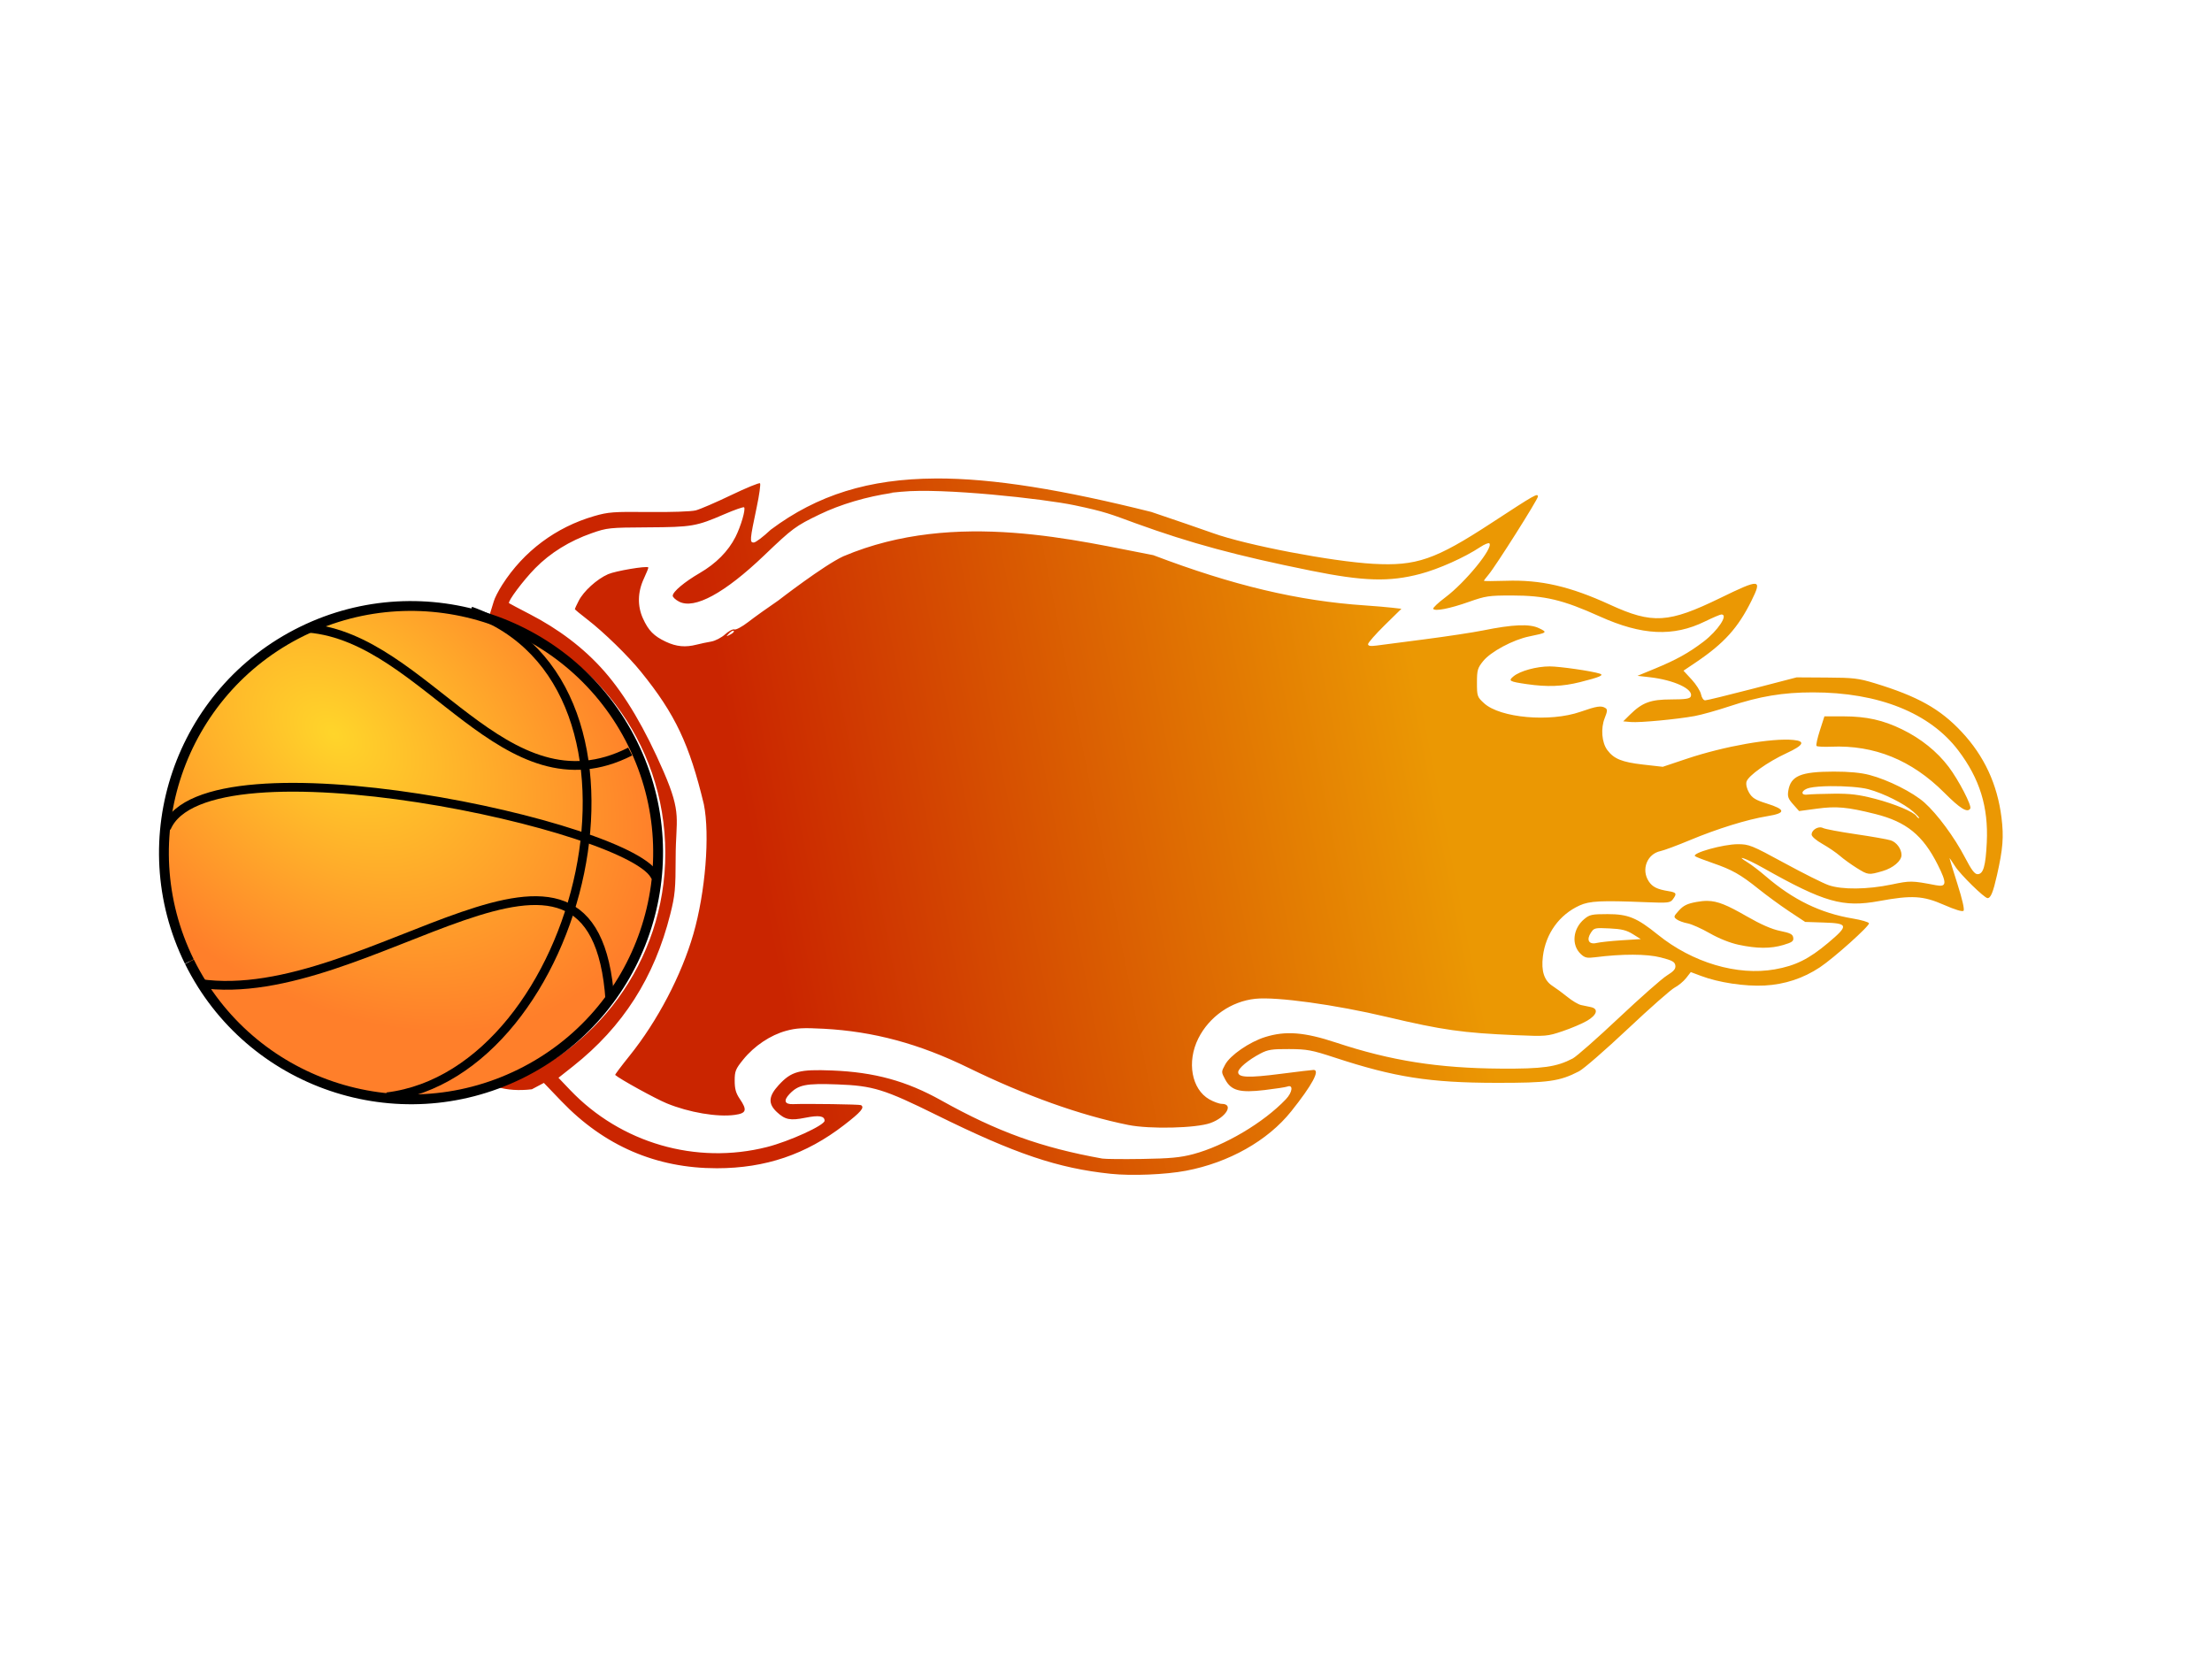
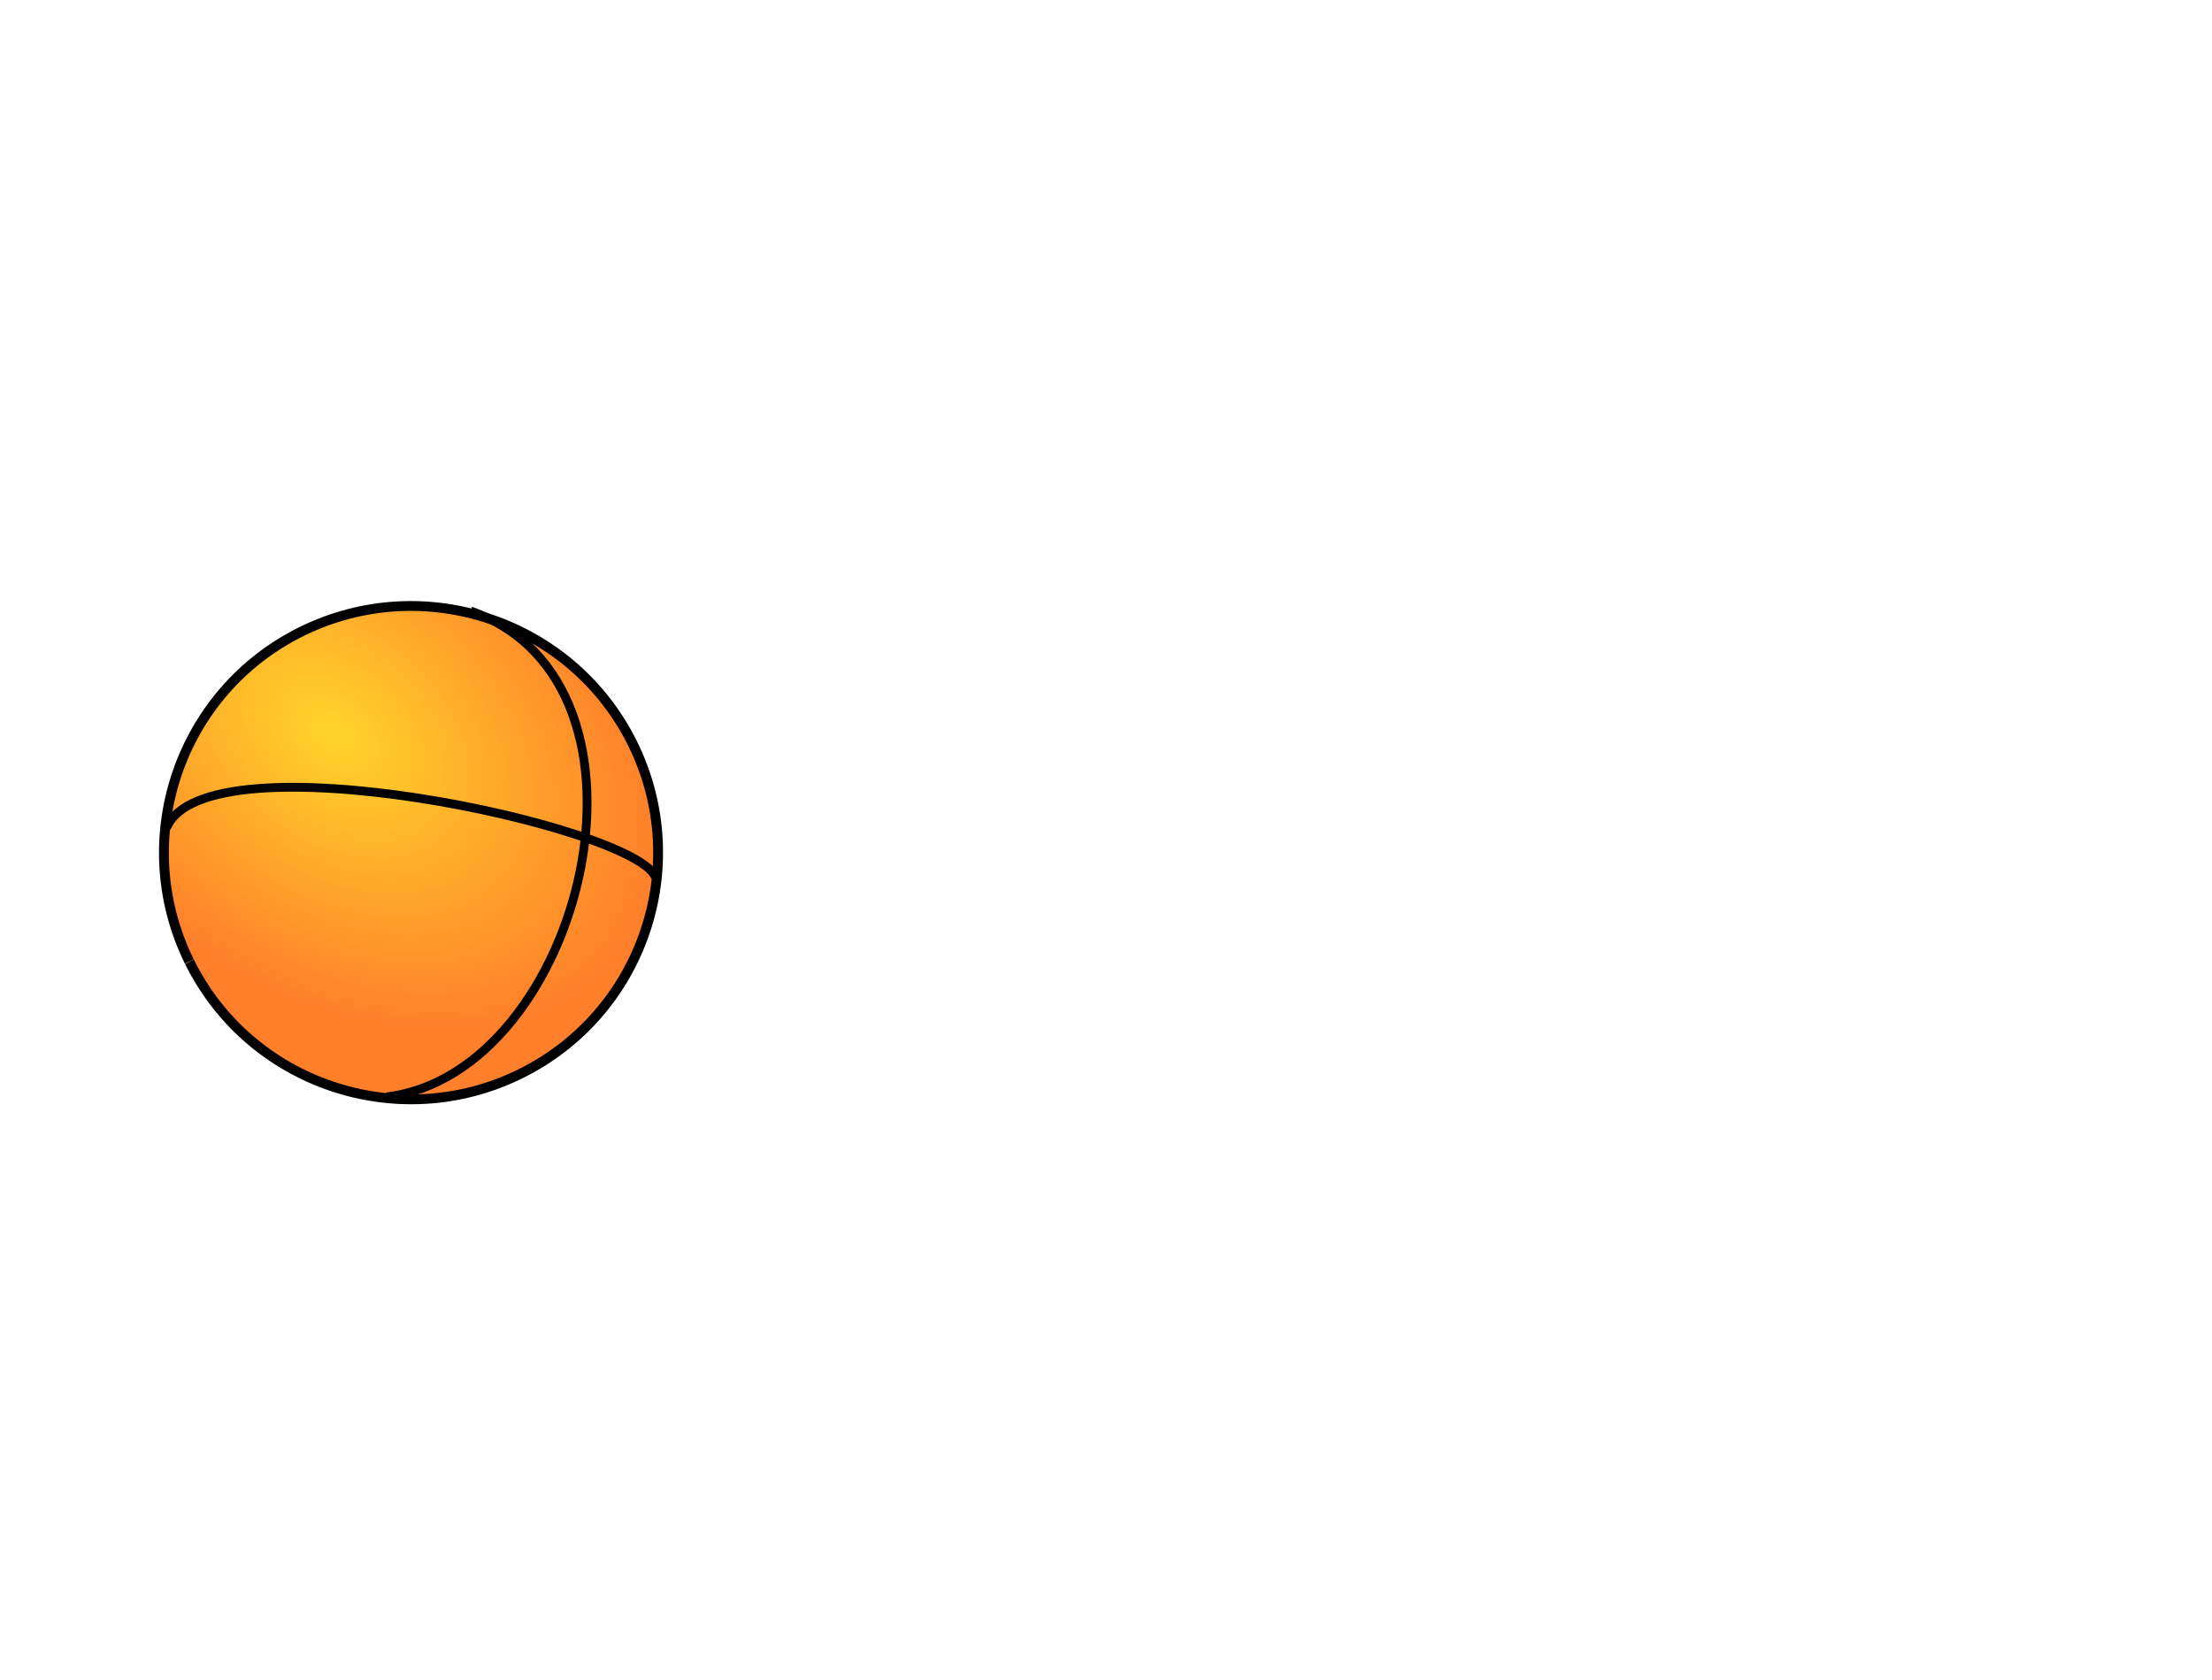
<svg xmlns="http://www.w3.org/2000/svg" xmlns:ns1="http://sodipodi.sourceforge.net/DTD/sodipodi-0.dtd" xmlns:ns2="http://www.inkscape.org/namespaces/inkscape" id="svg3968" ns1:docname="firebasketball.svg" viewBox="0 0 1107.1 841.1" version="1.1" ns2:version="0.92.2 5c3e80d, 2017-08-06">
  <defs id="defs3970">
    <linearGradient id="linearGradient3966" y2="1137.9" gradientUnits="userSpaceOnUse" y1="1204.5" gradientTransform="translate(1782.1 -612.24)" x2="-1260.9" x1="-1597.8" ns2:collect="always">
      <stop id="stop4922" style="stop-color:#ca2500" offset="0" />
      <stop id="stop4924" style="stop-color:#eb9803" offset="1" />
    </linearGradient>
    <radialGradient ns2:collect="always" r="126.13" gradientTransform="matrix(1.138,0.88,-0.611,0.79,185.99,-237.58)" cx="362.18" cy="386" gradientUnits="userSpaceOnUse" id="radialGradient2197">
      <stop offset="0" style="stop-color:rgb(255, 213, 42)" id="stop2191" />
      <stop offset="1" style="stop-color:rgb(255, 127, 42)" id="stop2193" />
    </radialGradient>
  </defs>
  <ns1:namedview id="base" bordercolor="#666666" ns2:pageshadow="2" ns2:window-y="0" fit-margin-left="0" pagecolor="#ffffff" fit-margin-top="0" ns2:window-maximized="1" ns2:zoom="0.35" ns2:window-x="4" ns2:window-height="856" showgrid="false" borderopacity="1.0" ns2:current-layer="layer1" ns2:cx="553.56774" ns2:cy="420.54861" fit-margin-right="0" fit-margin-bottom="0" ns2:window-width="1436" ns2:pageopacity="0.0" ns2:document-units="px" ns2:snap-global="false" />
  <g id="layer1" ns2:label="Capa 1" ns2:groupmode="layer" transform="translate(203.57,-111.81)">
    <g id="g53595">
      <g id="g53484">
        <g id="g53369">
-           <path ns2:export-xdpi="70.449944" ns2:connector-curvature="0" ns2:export-filename="E:\mis documentos\Documents\ESG\D-II-116\imgs\juego de estrellas\finales\bola de fuego.png" ns1:nodetypes="ccsssssscsccsccccsssssssssssssssscssscccsssssssssssssssssscccsscccssscssssssccczcsssssssssssscccsscccsscsssssssscccsssssssssscccsssssssssssssssssssssssssssssscccscsssssssssssssssczccsssssssssssssccssssssssssssssssssssssssssssssssssssssscccssssssssssssscccscccsssccsssscccsssssscccssssssssccsssssssssccssssssssssccscccssc" ns2:export-ydpi="70.449944" d="m 264.54,351.33 c -33.159,0.173 -59.022,8.183 -82.375,25.656 -3.733,3.522 -7.544,6.406 -8.5,6.406 -2.075,0 -1.963,-1.325 1.5,-17.719 1.304,-6.172 2.04,-11.554 1.656,-11.938 -0.384,-0.384 -6.877,2.275 -14.438,5.906 -7.561,3.632 -15.55,7.088 -17.75,7.656 -2.242,0.579 -12.569,0.931 -23.5,0.812 -17.638,-0.191 -20.234,-0.01 -27.281,2.031 -19.172,5.546 -35.306,17.596 -46.031,34.375 -1.976,3.092 -3.879,6.834 -4.25,8.312 -0.778,2.471 -1.575,5.028 -2.375,7.688 51.016,15.17 88.219,62.401 88.219,118.34 0,54.442 -35.214,100.67 -84.125,117.09 5.057,1.479 10.82,1.901 17.344,1.125 l 6,-3.188 8.75,9.125 c 21.458,22.382 47.47,33.615 77.844,33.594 24.292,-0.017 44.599,-6.906 63.625,-21.594 8.601,-6.639 10.419,-8.814 8.5,-10 -0.653,-0.404 -26.456,-0.777 -34.062,-0.5 -4.189,0.152 -4.84,-1.803 -1.688,-5.094 4.435,-4.629 8.093,-5.368 23.938,-4.781 17.861,0.662 23.401,2.378 49.594,15.312 39.452,19.482 60.71,26.654 87.25,29.438 10.466,1.097 27.393,0.41 37.625,-1.531 21.472,-4.073 40.91,-15.035 52.625,-29.687 10.48,-13.108 14.629,-20.781 11.25,-20.781 -0.687,7e-4 -8.128,0.886 -16.531,1.969 -16.127,2.077 -21.219,1.876 -21.219,-0.844 10e-5,-1.911 5.03,-6.124 11.156,-9.344 3.714,-1.952 5.799,-2.265 14.344,-2.219 8.994,0.049 11.308,0.474 23,4.312 29.754,9.768 47.408,12.539 80.5,12.594 26.246,0.044 31.81,-0.725 41.594,-5.781 2.314,-1.196 13.277,-10.737 24.375,-21.188 11.098,-10.45 21.664,-19.768 23.5,-20.719 1.836,-0.95 4.421,-3.092 5.719,-4.75 l 2.344,-3 5.094,1.906 c 8.772,3.333 21.994,5.331 31.875,4.812 9.999,-0.525 19.371,-3.605 27.656,-9.125 7.066,-4.708 24.975,-20.773 24.562,-22.031 -0.2,-0.609 -3.856,-1.671 -8.094,-2.375 -16.148,-2.684 -29.86,-9.351 -43.656,-21.219 -3.049,-2.623 -7.099,-5.716 -9,-6.875 -6.923,-4.221 -0.681,-2.003 7.812,2.781 30.574,17.223 39.855,19.895 58.031,16.562 16.398,-3.007 21.969,-2.691 32.5,1.938 5.435,2.389 9.144,3.512 9.719,2.937 0.574,-0.574 -0.582,-5.684 -3.031,-13.375 -2.183,-6.854 -3.959,-12.661 -3.969,-12.906 -0.011,-0.245 1.228,1.551 2.781,4 2.626,4.141 14.661,15.938 16.25,15.938 1.595,0 2.791,-2.959 4.719,-11.5 2.975,-13.184 3.456,-19.14 2.25,-28.844 -2.07,-16.657 -8.641,-30.785 -19.906,-42.844 -10.799,-11.559 -22.018,-17.827 -43.625,-24.406 -8.019,-2.442 -10.635,-2.745 -24,-2.813 l -15,-0.094 -22.156,5.75 c -12.181,3.163 -22.813,5.75 -23.625,5.75 -0.84,0 -1.722,-1.297 -2.062,-3 -0.329,-1.647 -2.442,-4.97 -4.688,-7.406 l -4.094,-4.437 6.313,-4.25 c 14.022,-9.473 20.982,-17.199 27.656,-30.656 5.528,-11.146 4.466,-11.242 -15.594,-1.469 -25.866,12.601 -33.91,13.096 -55.156,3.344 -20.074,-9.214 -34.682,-12.566 -52.125,-11.969 -6.029,0.203 -10.969,0.204 -10.969,0 0,-0.204 1.062,-1.601 2.344,-3.125 3.594,-4.271 24.656,-37.592 24.656,-39 0,-1.903 -1.357,-1.119 -23.094,13.094 -28.327,18.522 -37.688,21.739 -59.375,20.531 -20.642,-1.15 -63.254,-9.299 -80.031,-15.313 -5.5,-1.971 -19.45,-6.763 -31,-10.656 -43.897,-10.955 -78.836,-16.902 -108.09,-16.75 z m -16.812,6.625 c 20.309,-2.03 71.092,3.527 86.562,6.781 15.47,3.254 18.087,4.465 30.562,9.031 27.593,9.995 50.279,16.141 87.781,23.719 26.316,5.317 39.148,5.683 54.563,1.625 9.262,-2.438 22.192,-8.219 30.125,-13.469 2.123,-1.405 4.154,-2.221 4.531,-1.844 2.153,2.153 -12.023,19.541 -22.031,27.031 -3.625,2.713 -6.341,5.3 -6.063,5.75 0.834,1.349 8.311,-0.116 17.875,-3.5 8.291,-2.934 9.985,-3.198 21.5,-3.188 16.564,0.016 25.483,2.152 44,10.5 21.11,9.517 36.796,10.262 52.625,2.5 3.927,-1.926 7.639,-3.5 8.25,-3.5 3.619,0 -1.757,8.131 -9.031,13.656 -7.362,5.592 -13.57,9.046 -24.062,13.375 l -8.938,3.687 6.062,0.688 c 12.215,1.382 22.057,5.952 20.656,9.594 -0.453,1.178 -2.544,1.517 -9.813,1.531 -10.332,0.019 -14.438,1.512 -20.656,7.625 l -3.375,3.344 3.875,0.344 c 4.434,0.381 22.943,-1.365 31.906,-3 3.3,-0.602 11.175,-2.802 17.5,-4.906 14.946,-4.972 26.667,-6.938 41.625,-6.938 32.892,-0.01 58.575,10.264 72.844,29.125 10.699,14.142 15.051,28.224 14.219,45.875 -0.564,11.968 -1.729,16 -4.625,16 -1.458,0 -3.062,-2.151 -6.219,-8.219 -5.35,-10.283 -13.962,-21.931 -20.406,-27.656 -5.753,-5.111 -18.158,-11.344 -27.438,-13.781 -4.361,-1.146 -10.284,-1.706 -18,-1.687 -16.5,0.038 -21.446,2.137 -22.656,9.594 -0.471,2.902 -0.05,4.028 2.438,6.812 l 2.969,3.344 8.875,-1.188 c 9.712,-1.326 15.213,-0.85 29.219,2.656 15.624,3.911 23.853,10.601 31.312,25.438 4.666,9.281 4.48,11.257 -0.938,10.219 -12.154,-2.329 -12.75,-2.317 -22.219,-0.344 -12.105,2.522 -24.811,2.639 -31.5,0.312 -2.75,-0.957 -12.741,-5.965 -22.219,-11.125 -16.23,-8.835 -17.597,-9.375 -23.156,-9.375 -7.346,0 -23.228,4.449 -21.437,6 0.443,0.384 4.412,1.926 8.812,3.438 9.692,3.328 13.872,5.676 23,13 3.85,3.089 10.649,8.078 15.125,11.062 l 8.156,5.406 9.344,0.312 c 12.301,0.38 12.54,1.44 2.219,10.125 -9.662,8.13 -16.372,11.48 -26.75,13.313 -18.748,3.31 -41.206,-3.354 -58.562,-17.375 -10.516,-8.495 -14.869,-10.281 -25.156,-10.281 -7.88,0 -9.001,0.244 -11.719,2.531 -5.671,4.772 -6.474,12.94 -1.688,17.437 2.026,1.904 3.106,2.151 7.219,1.625 13.526,-1.73 25.839,-1.701 32.812,0.094 5.785,1.489 7.053,2.206 7.313,4.031 0.241,1.696 -0.754,2.855 -4.25,5.031 -2.504,1.558 -13.344,11.129 -24.125,21.281 -10.781,10.152 -21.131,19.278 -23,20.25 -8.177,4.253 -15,5.201 -35.938,5.062 -31.408,-0.208 -55.051,-3.934 -82.5,-13.031 -15.852,-5.254 -25.258,-5.991 -35.562,-2.75 -7.823,2.46 -17.406,9.073 -19.938,13.75 -2,3.696 -2,3.692 0,7.438 3.008,5.633 7.343,6.802 19.813,5.312 5.403,-0.645 10.471,-1.42 11.25,-1.719 3.113,-1.195 2.678,2.799 -0.688,6.344 -11.095,11.687 -30.695,23.307 -46.375,27.469 -6.403,1.699 -11.492,2.181 -25.5,2.406 -9.625,0.154 -18.625,0.059 -20,-0.188 -30.567,-5.489 -52.464,-13.386 -80.625,-29.125 -17.45,-9.753 -33.437,-14.126 -54.625,-14.969 -16.422,-0.653 -20.352,0.41 -26.656,7.25 -5.194,5.635 -5.466,9.362 -0.969,13.562 4.125,3.853 6.638,4.357 14.25,2.844 6.827,-1.357 9.625,-0.92 9.625,1.5 0,2.275 -17.58,10.303 -28.812,13.156 -35.427,9 -73.168,-1.928 -98.531,-28.531 l -5.844,-6.125 7.344,-5.812 c 24.924,-19.74 40.674,-44.407 48.625,-76.094 2.362,-9.414 2.657,-12.461 2.688,-28.531 0.038,-19.262 3.264,-21.369 -6.031,-42.812 -9.295,-21.444 -18.993,-37.988 -29.563,-50.094 -10.57,-12.106 -23.512,-21.516 -37.219,-28.625 -5.581,-2.894 -10.342,-5.411 -10.562,-5.594 -0.896,-0.742 7.102,-11.45 13.125,-17.562 7.56,-7.672 17.167,-13.614 28.281,-17.5 7.672,-2.683 8.819,-2.8 28,-2.906 22.104,-0.123 24.325,-0.511 38.313,-6.563 5.129,-2.219 9.602,-3.772 9.906,-3.469 0.898,0.898 -1.598,9.486 -4.312,14.844 -3.617,7.137 -9.741,13.319 -17.844,18.031 -7.699,4.477 -13.563,9.394 -13.563,11.406 0,0.703 1.438,2.033 3.188,2.937 7.703,3.983 22.816,-4.236 42.594,-23.156 14.269,-13.649 15.681,-14.688 27.719,-20.5 10.474,-5.058 23.564,-8.929 36.438,-10.781 1.375,-0.384 -15.653,1.437 4.656,-0.594 z m -29.125,32.281 c -9.821,4.499 -32.625,22.156 -32.625,22.156 -5.259,3.57 -12.034,8.433 -15.062,10.781 -3.028,2.348 -6.14,4.013 -6.906,3.719 -0.766,-0.294 -2.866,0.802 -4.656,2.438 -1.796,1.64 -4.908,3.275 -6.969,3.625 -2.054,0.349 -5.325,1.035 -7.25,1.531 -5.688,1.468 -10.185,1.038 -15.5,-1.469 -5.958,-2.81 -8.664,-5.577 -11.406,-11.625 -2.828,-6.237 -2.681,-13.208 0.438,-19.906 1.381,-2.967 2.4,-5.507 2.25,-5.656 -0.862,-0.862 -16.473,1.777 -20.156,3.406 -5.617,2.485 -12.227,8.489 -14.687,13.313 -1.06,2.078 -1.938,3.94 -1.938,4.156 0,0.216 2.813,2.546 6.25,5.188 8.191,6.293 20.628,18.438 26.844,26.188 17.235,21.25 24.268,36.395 31.469,66.281 3.104,15.419 0.785,44.096 -5.25,65.031 -5.926,20.559 -17.942,43.501 -31.906,60.875 -4.138,5.149 -7.387,9.472 -7.219,9.625 2.221,2.018 20.107,11.871 25.812,14.219 11.078,4.558 25.316,6.976 34,5.781 5.908,-0.812 6.388,-2.365 2.5,-8.094 -1.892,-2.788 -2.5,-4.971 -2.5,-9 0,-4.782 0.428,-5.875 4.281,-10.625 5.547,-6.838 13.605,-12.23 21.469,-14.375 5.116,-1.396 8.575,-1.579 18.813,-1.031 24.902,1.331 47.754,7.48 72.406,19.531 28.559,13.961 55.937,23.77 80.031,28.625 10.791,2.174 33.93,1.624 41.125,-0.969 7.878,-2.84 11.831,-9.55 5.656,-9.594 -1.255,-0.01 -4.06,-1.022 -6.219,-2.25 -8.901,-5.065 -11.379,-18.766 -5.531,-30.469 5.475,-10.957 16.482,-18.613 28.562,-19.875 10.604,-1.107 39.874,2.929 65.906,9.094 27.675,6.553 37.933,8.009 64.5,9.125 15.019,0.631 15.73,0.585 23.375,-2 4.34,-1.467 9.852,-3.813 12.25,-5.219 5,-2.93 5.854,-6.018 1.875,-6.844 -1.375,-0.285 -3.574,-0.757 -4.906,-1.031 -1.332,-0.275 -4.369,-2.071 -6.75,-4 -2.381,-1.929 -5.774,-4.43 -7.531,-5.562 -4.17,-2.688 -5.719,-7.463 -4.813,-14.781 1.415,-11.432 8.207,-20.868 18.375,-25.5 5.011,-2.283 10.799,-2.545 33.438,-1.625 10.855,0.441 11.938,0.314 13.25,-1.469 2.114,-2.871 1.817,-3.423 -2.313,-4.094 -5.561,-0.903 -7.941,-2.098 -9.781,-4.906 -3.865,-5.899 -0.821,-13.718 5.906,-15.125 1.718,-0.36 8.3,-2.794 14.625,-5.438 13.704,-5.728 28.768,-10.409 38.813,-12.031 9.436,-1.524 9.343,-3.344 -0.281,-6.344 -5.694,-1.775 -7.295,-2.786 -8.844,-5.438 -1.142,-1.955 -1.645,-4.123 -1.281,-5.469 0.794,-2.942 10.582,-9.915 20.031,-14.281 8.579,-3.964 9.644,-6.033 3.437,-6.625 -10.892,-1.039 -34.461,3.106 -53.25,9.375 l -12.125,4.062 -9.937,-1.125 c -10.502,-1.198 -14.529,-2.844 -17.813,-7.25 -2.792,-3.746 -3.373,-10.851 -1.312,-16 1.359,-3.397 1.431,-4.362 0.375,-5.031 -2.111,-1.339 -4.314,-0.986 -12.531,1.875 -15.226,5.301 -40.179,3.086 -48.219,-4.281 -3.44,-3.152 -3.563,-3.551 -3.563,-10.281 0,-6.309 0.304,-7.341 3.094,-10.813 3.779,-4.701 14.941,-10.682 23.031,-12.344 9.129,-1.875 9.308,-2.045 4.875,-4.156 -4.681,-2.229 -12.982,-1.881 -28,1.156 -4.95,1.001 -18,2.979 -29,4.406 -11,1.427 -21.912,2.851 -24.25,3.156 -3.08,0.402 -4.25,0.211 -4.25,-0.719 0,-0.706 3.759,-4.987 8.344,-9.5 l 8.344,-8.187 -4.594,-0.531 c -2.523,-0.292 -8.644,-0.825 -13.594,-1.156 -33.469,-2.242 -66.078,-9.98 -106,-25.156 -36.679,-6.858 -98.928,-23.214 -155.03,0.531 z m -55.281,37.281 c 0.16,-0.019 0.291,0.01 0.375,0.094 0.335,0.335 -0.434,1.154 -1.719,1.813 -2.233,1.145 -2.275,1.134 -0.625,-0.594 0.712,-0.746 1.487,-1.256 1.969,-1.312 z m 408.75,17.875 c -6.569,0 -14.794,2.245 -18.094,4.938 -2.814,2.296 -2.181,2.656 6.656,3.938 10.222,1.483 17.788,1.198 26.563,-1 9.851,-2.468 12.236,-3.493 9.937,-4.25 -3.932,-1.294 -20.102,-3.625 -25.062,-3.625 z m 137.47,25 -2.281,7.094 c -1.254,3.895 -2.013,7.362 -1.656,7.719 0.357,0.352 3.666,0.532 7.344,0.375 21.517,-0.92 40.271,6.685 56.531,22.969 8.065,8.076 11.65,10.286 13.062,8 0.86,-1.392 -5.764,-14.196 -10.812,-20.875 -5.804,-7.68 -13.874,-14.155 -23.281,-18.75 -9.524,-4.652 -17.799,-6.513 -29.375,-6.531 h -9.531 z m 2.969,34.938 c 7.023,-0.081 15.099,0.483 19,1.531 7.619,2.047 17.91,7.193 22.5,11.25 1.996,1.765 3.318,3.227 2.938,3.25 -0.38,0.023 -0.966,-0.44 -1.313,-1 -1.311,-2.121 -11.012,-6.181 -20.812,-8.719 -8.098,-2.097 -12.33,-2.619 -20.688,-2.531 -5.775,0.061 -11.625,0.256 -13,0.438 -3.987,0.525 -3.105,-2.453 1,-3.375 2.329,-0.523 6.161,-0.795 10.375,-0.844 z m -4.969,20.625 c -2.052,-0.056 -4.406,1.66 -4.406,3.594 0,0.971 2.268,2.93 5.438,4.719 2.986,1.685 6.924,4.378 8.75,5.969 1.826,1.591 5.562,4.284 8.312,6 5.816,3.63 5.984,3.652 13.063,1.594 5.236,-1.522 9.437,-5.096 9.437,-8.031 0,-3.039 -2.493,-6.424 -5.406,-7.344 -1.706,-0.539 -9.619,-1.924 -17.594,-3.094 -7.975,-1.169 -15.287,-2.55 -16.25,-3.062 -0.408,-0.217 -0.87,-0.331 -1.344,-0.344 z m -56.531,36.812 c -1.715,-0.024 -3.47,0.17 -5.469,0.531 -4.601,0.832 -6.534,1.775 -8.781,4.25 -2.723,3 -2.801,3.252 -1.094,4.5 0.994,0.727 3.439,1.609 5.406,1.969 1.967,0.359 6.937,2.578 11.062,4.938 4.624,2.644 10.185,4.863 14.5,5.781 9.244,1.966 15.977,1.993 22.375,0.094 4.389,-1.303 5.199,-1.89 4.938,-3.656 -0.255,-1.72 -1.464,-2.339 -6.563,-3.375 -4.234,-0.861 -9.648,-3.243 -16.781,-7.344 -9.675,-5.562 -14.448,-7.616 -19.594,-7.688 z m -53.312,13.625 c 1.089,-4e-4 2.476,0.072 4.281,0.156 6.027,0.28 8.509,0.88 11.656,2.844 l 4,2.5 -9.5,0.594 c -5.225,0.334 -10.885,0.937 -12.594,1.344 -3.902,0.929 -5.251,-1.513 -2.844,-5.188 1.14,-1.74 1.733,-2.249 5,-2.25 z" style="fill:url(#linearGradient3966)" id="path4406" />
-         </g>
+           </g>
      </g>
      <g id="layer1-2" ns2:label="Livello 1" transform="translate(-398.906,93.086)">
        <path ns2:connector-curvature="0" id="path2236" style="fill:url(#radialGradient2197);stroke:#000000;stroke-width:4.924" d="m 290.08,500.01 c -30.11,-61.16 -4.84,-135.2 56.42,-165.27 61.25,-30.07 135.41,-4.83 165.52,56.33 30.11,61.16 4.84,135.2 -56.42,165.27 -61.2,30.03 -135.27,4.89 -165.44,-56.18" />
-         <path ns2:connector-curvature="0" id="path9163" style="fill:none;stroke:#000000;stroke-width:0.732px" d="M 277.39,430.72 Z" />
        <path ns2:connector-curvature="0" id="path9165" ns1:nodetypes="cc" style="fill:none;stroke:#000000;stroke-width:4.395" d="m 278.66,433.19 c 19.45,-47.33 235.47,-0.82 244.77,24.69" />
        <path ns2:connector-curvature="0" id="path10136" ns1:nodetypes="cc" style="fill:none;stroke:#000000;stroke-width:4.395" d="m 430.85,324.55 c 104,36.62 55.8,231.28 -41.85,243.21" />
-         <path ns2:connector-curvature="0" id="path12150" ns1:nodetypes="cc" style="fill:none;stroke:#000000;stroke-width:4.395" d="m 349.68,333.19 c 59.19,4.94 98.08,93.83 161.07,61.73" />
-         <path ns2:connector-curvature="0" id="path13121" ns1:nodetypes="cc" style="fill:none;stroke:#000000;stroke-width:4.395" d="M 295.15,510.97 C 380.12,523.73 493,405.62 500.61,519.61" />
      </g>
    </g>
  </g>
</svg>